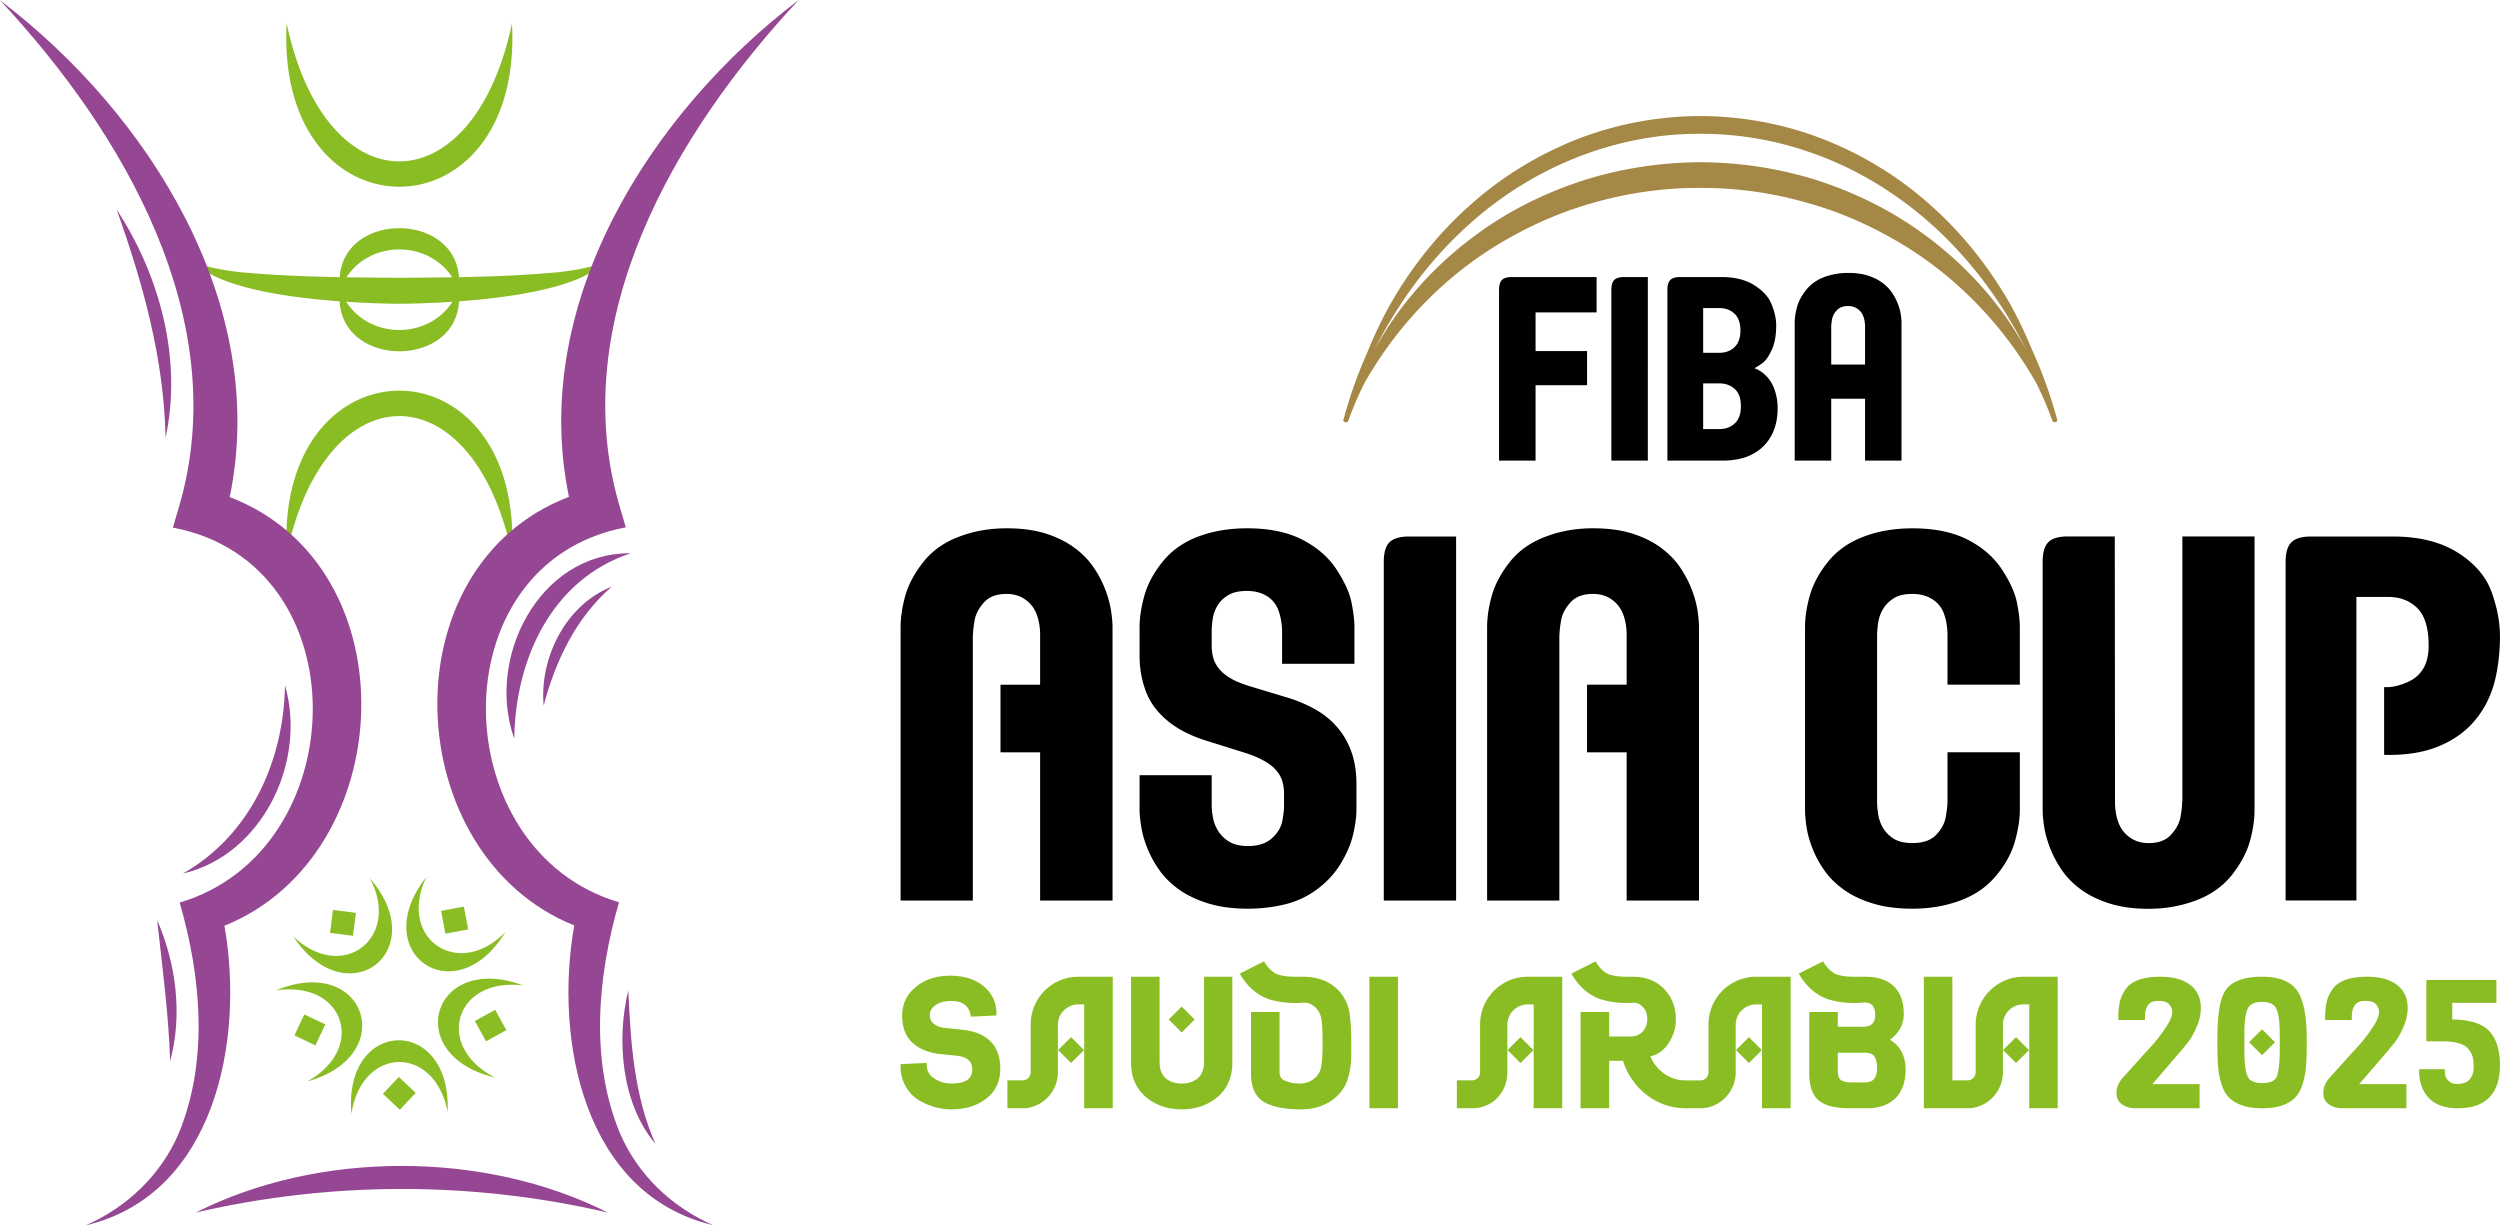
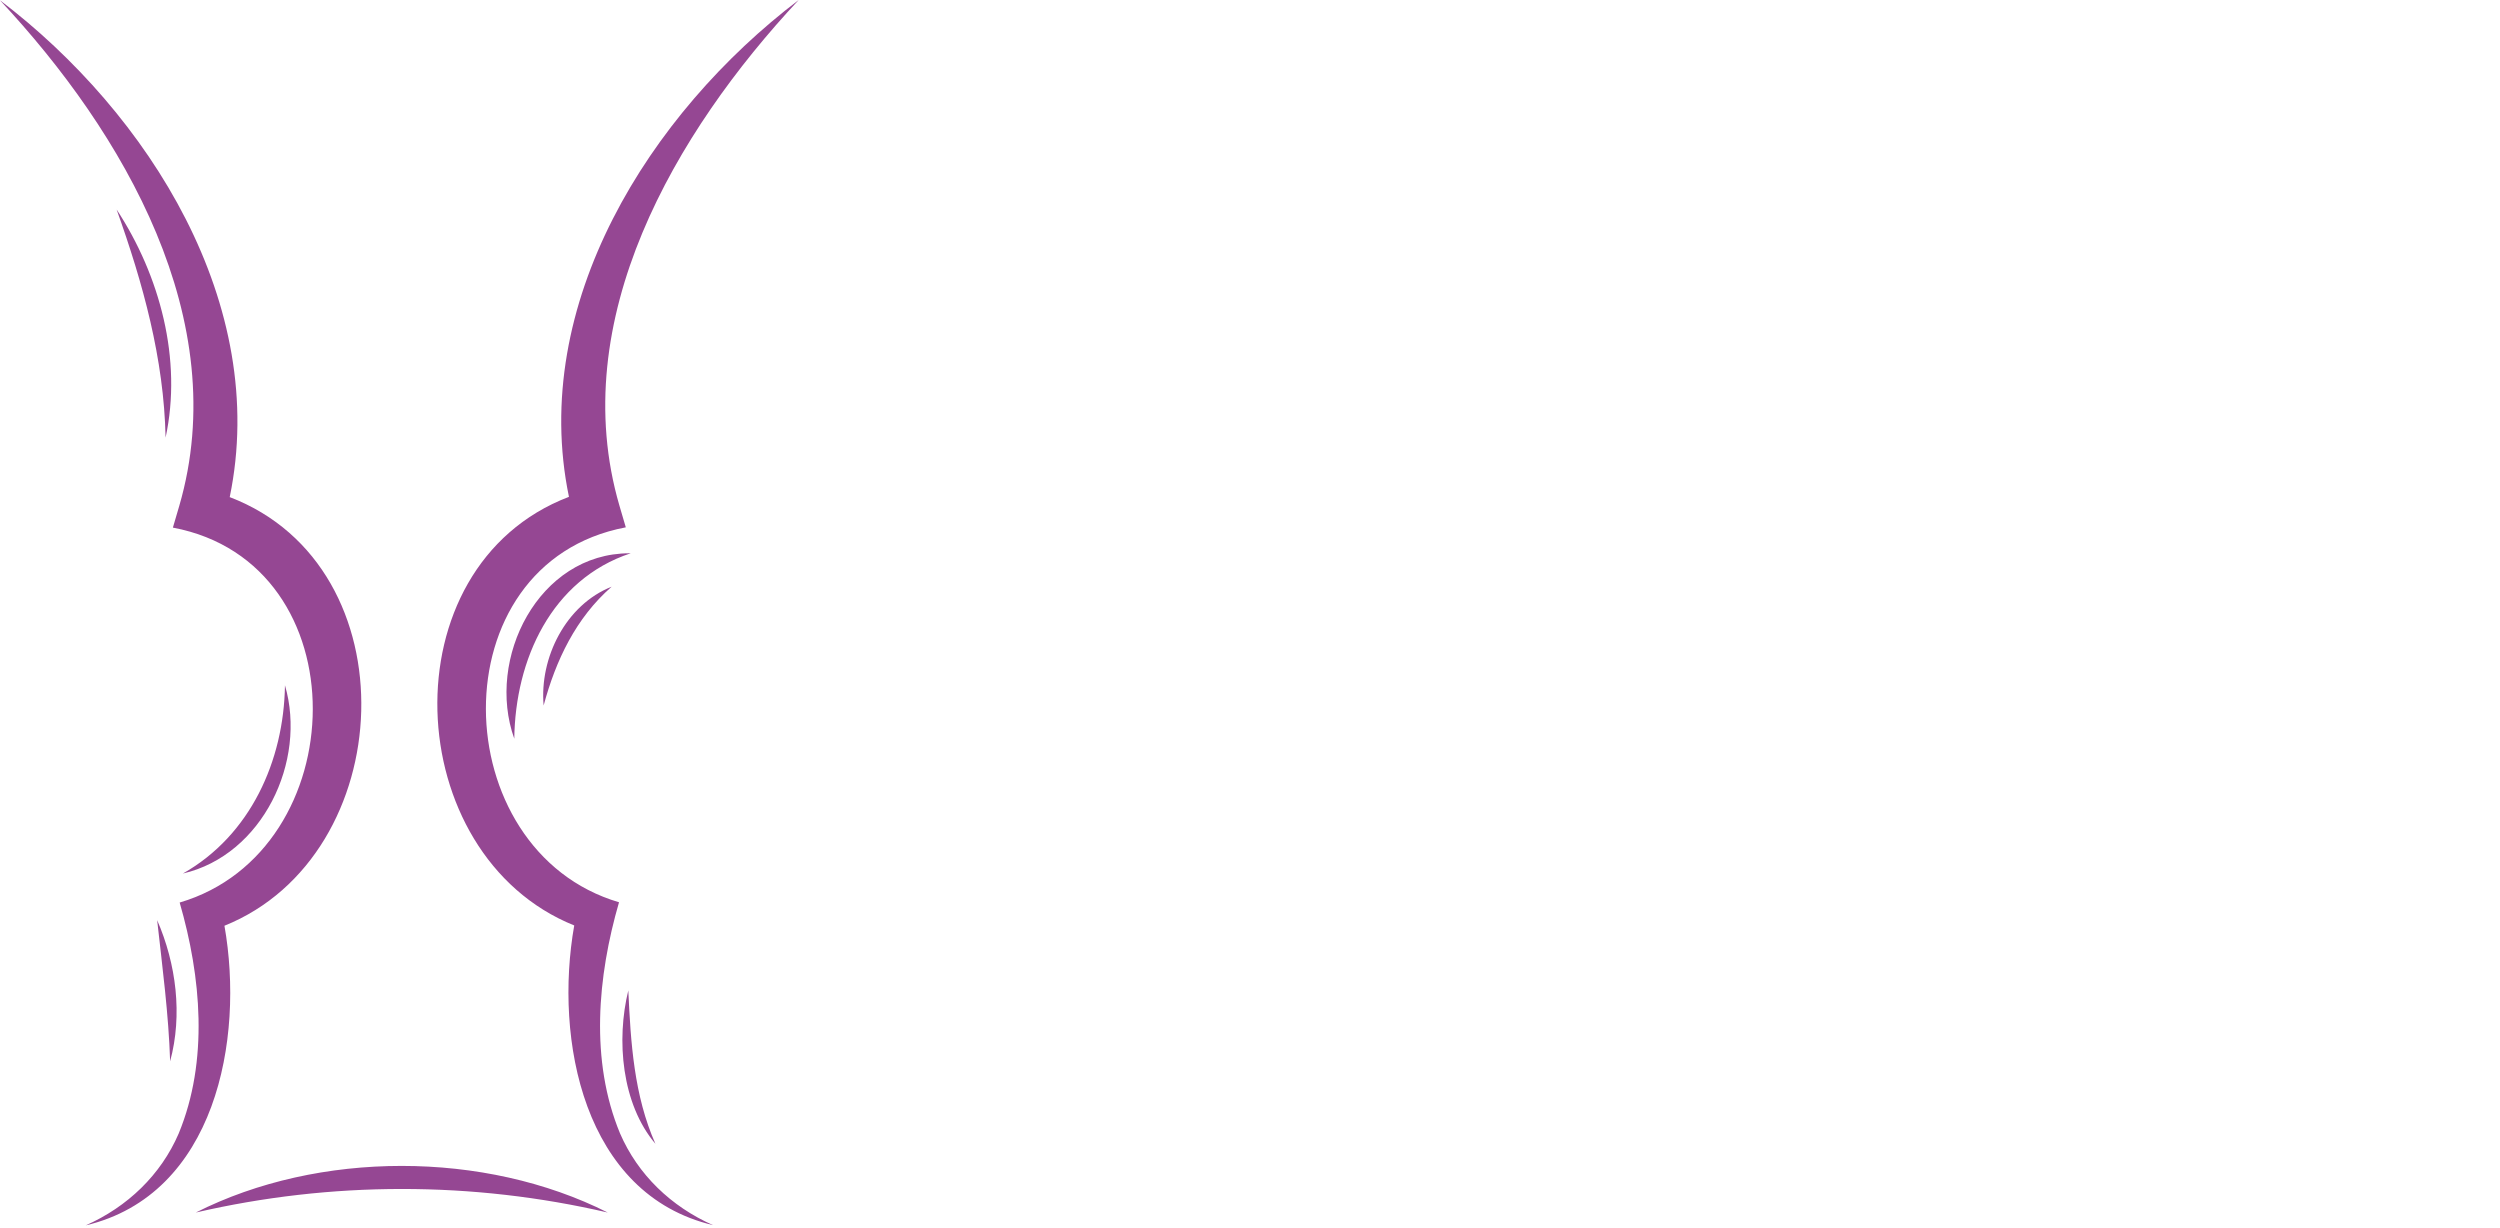
<svg xmlns="http://www.w3.org/2000/svg" width="450" height="221">
-   <path fill="#a58846" d="M360.88 56.812a64.984 64.984 0 0 0-14.893-14.872c-5.715-4.165-12.175-7.307-18.934-9.498-6.78-2.14-13.89-3.214-21-3.245-7.1.041-14.222 1.106-21.002 3.255-6.749 2.191-13.208 5.333-18.934 9.509a64.735 64.735 0 0 0-14.882 14.872 64.066 64.066 0 0 0-3.834 6.139 78.46 78.46 0 0 1 4.258-7.483c3.958-6.2 8.815-11.802 14.396-16.505 11.152-9.426 25.456-14.986 40.008-14.893 7.213-.041 14.469 1.302 21.249 3.866 6.81 2.532 13.125 6.335 18.727 11.006 7.792 6.563 14.087 14.842 18.706 24.06a64.166 64.166 0 0 0-3.865-6.21m8.496 18.84c0 .02.032.031.042.041v.021c.02.03.042.041.062.072.042.052.07.114.134.145a.431.431 0 0 0 .393.062.457.457 0 0 0 .269-.579c-.022-.062-.042-.134-.071-.196a81.927 81.927 0 0 0-4.506-12.423c-1.158-2.78-2.44-5.509-3.907-8.134-3.73-6.521-8.464-12.536-14.118-17.58-5.622-5.085-12.185-9.136-19.275-11.947-7.1-2.801-14.706-4.227-22.365-4.248-7.596.02-15.254 1.457-22.344 4.248-7.07 2.821-13.643 6.873-19.265 11.958-5.653 5.053-10.387 11.048-14.118 17.58-1.622 2.873-3.028 5.87-4.258 8.919a81.298 81.298 0 0 0-4.144 11.647c-.022.062-.052.124-.071.186a.453.453 0 0 0 .279.58c.051.02.103.03.144.03a.48.48 0 0 0 .29-.114.476.476 0 0 0 .145-.196c.02-.02.031-.041.041-.052a.91.91 0 0 0 .042-.155c.786-2.19 1.716-4.299 2.718-6.366 5.54-9.86 13.353-18.22 22.665-24.215 5.653-3.607 11.772-6.47 18.18-8.3 6.397-1.88 13.053-2.852 19.719-2.81a68.509 68.509 0 0 1 19.72 2.821c6.417 1.819 12.525 4.692 18.179 8.289 9.322 5.994 17.146 14.366 22.696 24.246.982 2.046 1.901 4.134 2.687 6.304.02.052.032.104.042.166" />
-   <path fill="#8abd24" d="m85.471 183.779 2.016 3.659 3.658-2.016-2.015-3.658zm3.659 10.18c-11.007-5.58-7.286-18.076 5.012-16.588-2.253-.847-4.299-1.209-6.118-1.209-11.338 0-13.529 14.355 1.106 17.797m-36.132-7.586 3.783 1.788 1.778-3.783-3.783-1.777zm-3.38-8.072c12.186-1.963 16.516 10.325 5.695 16.36 14.232-3.968 11.793-17.838.92-17.838-1.953 0-4.175.445-6.614 1.478m29.786-14.334.775 4.103 4.103-.776-.786-4.103zm11.585 3.772c-8.495 8.785-19.554 1.157-14.231-9.89-10.821 13.641 5.198 24.814 14.231 9.89m-31.584.175 4.134.528.527-4.134-4.134-.528zm-6.635.62c9.622 14.511 25.197 2.729 13.797-10.469 5.736 10.79-4.94 18.955-13.797 10.47m16.154 28.36 3.049 2.862 2.852-3.039-3.038-2.862zm-5.674 3.585c1.901-12.195 14.934-12.515 17.321-.361.362-8.61-4.227-12.868-8.784-12.868-4.662 0-9.281 4.445-8.537 13.23M61.142 49.887c-5.85-.104-11.699-.331-17.528-.858-1.57-.124-7.979-1.003-8.95-2.274 3.617 4.765 16.143 6.728 26.468 7.483.662 11.978 20.846 11.999 21.497 0 10.315-.755 22.851-2.718 26.458-7.483-.961 1.271-7.369 2.15-8.94 2.274-5.829.527-11.679.754-17.528.858-.424-5.881-5.592-8.816-10.749-8.816-5.157 0-10.314 2.935-10.728 8.816m1.22.02c4.403-6.676 14.645-6.676 19.037 0a977.52 977.52 0 0 1-9.518.093 968.14 968.14 0 0 1-9.519-.093m19.079 4.413c-4.393 6.77-14.738 6.77-19.13 0 3.73.248 7.11.341 9.57.362 2.46-.02 5.829-.114 9.56-.362M51.603 4.206c-2.098 39.191 42.643 39.232 40.555 0-6.986 33.093-33.558 33.145-40.555 0m0 95.528c6.987-33.093 33.558-33.145 40.555 0C93.202 80.128 82.536 70.32 71.87 70.32c-10.655.01-21.31 9.808-20.267 29.414m272.175 75.518c1.23 2.14 2.977 3.855 5.406 4.662 2.036.578 4.113.744 6.21.547 1.458-.103 2.14.703 2.14 2.17 0 1.489-.682 2.181-2.17 2.181h-4.558v-2.656h-5.136v11.09c0 2.274.578 3.896 1.715 4.837 1.137.95 2.977 1.405 5.623 1.405h3.1c2.15 0 3.855-.61 5.064-1.808 1.21-1.2 1.83-2.925 1.83-5.137 0-2.49-.951-4.3-2.832-5.385.558-.382 1.085-.899 1.56-1.55.63-.878.951-1.943.951-3.162 0-2.088-.6-3.731-1.767-4.889-1.168-1.157-2.915-1.746-5.188-1.746h-2.005c-1.044 0-2.088-.083-3.05-.393-1.012-.341-2.004-1.416-2.51-2.377zm7.566 19.13c-.362-.278-.538-.816-.538-1.59v-3.298h4.858c.826 0 1.405.217 1.705.651.33.476.496 1.2.496 2.17 0 1.716-.703 2.522-2.201 2.522h-2.336c-.93 0-1.602-.155-1.984-.454m-48.503-19.13c1.23 2.139 2.976 3.854 5.405 4.66a16.79 16.79 0 0 0 5.778.59c.754-.052 1.25.32 1.694.775.538.537.796 1.25.796 2.15 0 .909-.279 1.643-.837 2.242-.558.6-1.25.889-2.108.889h-3.917v-4.402h-5.147v17.331h5.147v-8.547h2.49c1.468 4.806 5.923 8.547 11.193 8.547h2.74c3.503 0 6.355-2.976 6.355-6.48v-8.557a3.668 3.668 0 0 1 3.67-3.659h1.064v18.696h5.147v-23.677h-6.212c-4.723 0-8.568 3.844-8.568 8.578v8.62c0 .805-.65 1.457-1.457 1.457h-2.739c-2.831 0-5.26-1.871-6.273-4.33 0 0 1.86-.187 3.318-2.409.795-1.22 1.27-2.604 1.27-4.217 0-2.211-.712-4.061-2.118-5.508-1.395-1.447-3.307-2.191-5.674-2.191h-1.075c-1.044 0-2.087-.083-3.059-.393-1.013-.341-1.995-1.416-2.501-2.377zm-59.685 0c1.23 2.139 2.976 3.854 5.405 4.66 1.953.559 3.948.734 5.974.569 1.157-.083 1.994.517 2.625 1.292.361.444.61 1.064.713 1.83.124.816.186 2.149.186 3.978 0 1.83-.062 3.194-.186 4.052-.104.806-.352 1.446-.713 1.901-.724.879-1.757 1.499-3.173 1.499-1.437 0-2.429-.352-2.966-.64-.476-.27-.703-.755-.703-1.5v-10.738h-5.137v10.966c0 2.387.662 4.062 1.974 4.992 1.303.93 3.576 1.57 6.977 1.57 2.883 0 5.115-.97 6.635-2.49.92-.92 1.54-1.953 1.86-3.08.31-1.096.6-2.47.6-4.072v-2.49c0-2.047-.114-3.7-.27-4.92a7.6 7.6 0 0 0-2.19-4.527c-1.52-1.52-3.649-2.294-6.305-2.294h-1.364c-1.023 0-2.088-.083-3.049-.393-1.023-.341-2.005-1.416-2.511-2.377zm-58.29 2.376c-1.644 1.354-2.48 3.101-2.48 5.168s.588 3.68 1.746 4.796c1.147 1.095 2.708 1.798 4.66 2.087l3.732.393c1.674.248 2.48 1.054 2.48 2.429 0 1.705-1.22 2.532-3.72 2.532a5.665 5.665 0 0 1-3.132-.92c-.899-.59-1.343-1.395-1.343-2.45v-.34l-4.713.227v.31c0 1.364.31 2.594.92 3.669.599 1.064 1.395 1.902 2.346 2.49 1.87 1.107 3.844 1.665 5.85 1.665 2.542 0 4.67-.651 6.314-1.933 1.674-1.292 2.522-3.1 2.522-5.374 0-4.052-2.17-6.398-6.47-6.987l-3.68-.382c-.733-.104-1.353-.352-1.839-.755-.475-.382-.692-.899-.692-1.57 0-.662.32-1.23.982-1.727.692-.516 1.663-.785 2.904-.785 1.994 0 3.131.837 3.462 2.563l.062.269 4.589-.228v-.3c0-2.015-.786-3.679-2.315-4.96-1.52-1.261-3.545-1.892-6.015-1.892-2.47 0-4.548.672-6.17 2.005m254.956.466a6.747 6.747 0 0 0-1.043 2.335c-.176.796-.259 1.768-.259 2.884v.29h4.796v-.29c0-1.261.185-1.83.547-2.377.341-.517.972-.775 1.912-.775s1.582.217 1.923.64c.351.455.527.807.527 1.354 0 .517-.166 1.044-.517 1.726-.134.29-.351.63-.62 1.034-.28.403-.672 1.033-1.282 1.808a33.53 33.53 0 0 1-2.325 2.657l-3.442 3.824a31.79 31.79 0 0 0-.982 1.116c-.568.754-.857 1.55-.857 2.366 0 1.003.382 1.737 1.137 2.181.702.414 1.23.62 2.563.62h11.255v-4.35h-8.496l3.235-3.742c.072-.104.33-.414 1.271-1.499a56.773 56.773 0 0 0 1.902-2.284c.548-.703 1.075-1.643 1.57-2.79.497-1.158.745-2.295.745-3.38 0-1.798-.651-3.214-1.953-4.186-1.261-.96-3.08-1.446-5.385-1.446-3.11 0-5.199.775-6.222 2.284m-18.49-.672c-.609.537-1.084 1.302-1.425 2.294-.517 1.571-.776 4.041-.776 7.328v1.209c0 1.602.052 2.956.155 4.02.104 1.075.331 2.109.652 3.07.33.992.806 1.778 1.415 2.346.61.558 1.396 1.002 2.357 1.323.95.31 2.108.475 3.462.475 1.333 0 2.501-.155 3.452-.454.961-.31 1.757-.755 2.356-1.334.61-.568 1.086-1.354 1.416-2.335.32-.951.548-1.974.651-3.06.104-1.074.166-2.408.166-3.989v-1.302c0-4.083-.569-6.987-1.695-8.65-1.147-1.696-3.287-2.553-6.346-2.553-2.615 0-4.578.537-5.84 1.612m3.287 16.422c-.403-.796-.61-2.315-.63-4.537v-3.669c.02-1.974.237-3.39.661-4.186.393-.744 1.22-1.105 2.522-1.105 1.292 0 2.119.372 2.511 1.126.424.806.652 2.253.672 4.3v3.534c-.02 2.284-.227 3.824-.61 4.589-.351.703-1.209 1.054-2.542 1.054-1.344 0-2.212-.372-2.584-1.106m-22.024-15.75a6.384 6.384 0 0 0-1.044 2.335c-.175.796-.258 1.768-.258 2.884v.29h4.795v-.29c0-1.261.186-1.83.548-2.377.341-.517.961-.775 1.912-.775.93 0 1.581.217 1.912.64.362.455.537.807.537 1.354 0 .517-.175 1.044-.516 1.726-.145.29-.352.63-.62 1.034-.28.403-.672 1.033-1.282 1.808a35.823 35.823 0 0 1-2.325 2.657l-3.442 3.824c-.455.496-.785.868-.982 1.116-.568.754-.868 1.55-.868 2.366 0 1.003.382 1.737 1.147 2.181.703.414 1.22.62 2.563.62h11.255v-4.35h-8.495l3.224-3.742c.072-.104.341-.414 1.272-1.499a57.762 57.762 0 0 0 1.912-2.284c.547-.703 1.074-1.643 1.57-2.79.486-1.158.745-2.295.745-3.38 0-1.798-.662-3.214-1.954-4.186-1.26-.96-3.08-1.446-5.384-1.446-3.111 0-5.21.775-6.222 2.284m-18.407-2.284c-4.723 0-8.568 3.917-8.568 8.64v8.557c0 .806-.661 1.457-1.457 1.457h-2.739v-18.654h-5.136v23.677h7.875c3.504 0 6.367-2.976 6.367-6.48v-8.557a3.659 3.659 0 0 1 3.658-3.659h1.075v18.696h5.126v-23.677zm-88.127 0h-1.065c-4.733 0-8.578 3.844-8.578 8.578v8.62c0 .805-.651 1.456-1.457 1.456h-2.729v5.023h2.729c3.813 0 6.366-2.976 6.366-6.48v-8.557a3.668 3.668 0 0 1 3.67-3.659h1.064v18.696h5.136v-23.677zm-29.57 23.677h5.138v-23.677h-5.137zm-29.764-23.677v15.306c0 1.312-.372 2.305-1.096 2.945-.734.641-1.715.972-2.925.972-1.209 0-2.18-.33-2.904-.972-.713-.63-1.075-1.622-1.075-2.945V175.81h-5.136v15.46c0 2.595.889 4.672 2.646 6.17 1.746 1.49 3.917 2.244 6.47 2.244 2.542 0 4.723-.755 6.47-2.243 1.756-1.499 2.645-3.576 2.645-6.17V175.81zm-22.634 0c-4.723 0-8.568 3.844-8.568 8.578v8.62c0 .805-.661 1.456-1.457 1.456h-2.739v5.023h2.739c3.503 0 6.356-2.976 6.356-6.48v-8.557c0-2.016 1.654-3.659 3.669-3.659h1.064v18.696h5.137v-23.677zm242.648.578v11.049h2.749c2.542 0 4.196.496 4.899 1.477.361.476.599.94.702 1.385.114.465.166 1.117.166 1.943 0 .786-.228 1.458-.713 2.026-.455.558-1.22.837-2.243.837-.61 0-1.096-.144-1.437-.455-.361-.31-.578-.61-.661-.91a3.992 3.992 0 0 1-.134-.991v-.29h-4.63v.29c0 2.025.589 3.669 1.756 4.899 1.168 1.22 2.925 1.84 5.23 1.84 5.023 0 7.565-2.636 7.565-7.814 0-2.636-.64-4.682-1.912-6.067-1.23-1.354-3.483-2.067-6.666-2.108v-2.987h7.938v-4.124zm-226.37 7.121 2.335 2.336 2.336-2.336-2.336-2.325zm194.465 4.093 2.336 2.325 2.325-2.325-2.325-2.336zm-44.286 1.416 2.336 2.325 2.336-2.325-2.336-2.336zm-48.079 0 2.336 2.325 2.325-2.325-2.325-2.336zm-41.113 0 2.336 2.325 2.325-2.325-2.325-2.336zm-80.893 0 2.326 2.325 2.335-2.325-2.335-2.336zm0 0" />
  <path fill="#954793" d="M30.623 191.034c2.263-8.35 1.095-17.528-2.336-25.404.93 8.362 2.067 16.97 2.336 25.404m87.352 14.852c-3.855-8.692-4.454-18.231-4.878-27.616-2.191 8.899-1.22 20.423 4.878 27.616m-20.122-78.898c2.19-8.134 5.808-15.762 12.247-21.384-8.248 3.256-13.012 12.774-12.247 21.384m-5.282 5.984c.166-14.211 6.667-28.66 20.95-33.383h-.207c-16.37 0-25.91 18.975-20.742 33.383m9.839-43.542c-32.938 12.567-30.51 64.49.95 77.151-3.627 20.516 1.623 48.41 24.98 53.94-7.534-3.339-13.528-9.085-16.743-16.527-5.425-13.105-4.05-28.225-.175-41.588-31.45-9.26-32.855-61.04 1.22-67.488l-1.148-3.907C101.76 57.598 121.48 23.853 143.761 0c-26.85 20.402-48.533 54.797-41.35 89.43m-69.494 67.808c14.345-3.328 22.365-20.215 18.376-33.888-.196 13.61-6.232 27.016-18.376 33.888m-3.11-78.474c3.038-14.066-1.024-29.176-8.816-41.051 4.754 13.301 8.516 26.85 8.815 41.05m5.437 139.494c24.39-5.643 49.763-5.664 74.154 0-11.09-5.591-24.101-8.392-37.103-8.392-12.991 0-25.972 2.79-37.051 8.392M32.266 91.063l-1.147 3.906c34.075 6.44 32.67 58.228 1.22 67.489 3.875 13.363 5.24 28.473-.176 41.578-3.214 7.451-9.209 13.198-16.743 16.536 23.357-5.53 28.608-33.424 24.98-53.939 31.46-12.66 33.878-64.584.95-77.152C48.524 54.848 26.85 20.453 0 .051 22.282 23.906 42.002 57.64 32.266 91.064" />
-   <path d="m392.827 144.33-.042-.052v.052c0 .692-.093 1.581-.29 2.687-.186 1.106-.754 2.17-1.673 3.193-.92 1.034-2.274 1.55-4.073 1.55-1.281 0-2.397-.33-3.358-1.012-.962-.662-1.644-1.55-2.057-2.667-.424-1.095-.63-2.356-.63-3.751l-.043-47.77h-8.413c-1.674 0-2.852.332-3.534 1.024-.682.682-1.034 1.86-1.034 3.535v44.689c0 .827.093 1.85.28 3.059.196 1.22.547 2.48 1.064 3.793.496 1.302 1.199 2.615 2.077 3.917.879 1.302 2.026 2.47 3.442 3.514 1.416 1.044 3.131 1.88 5.126 2.522 2.005.64 4.362.971 7.08.971 3.038 0 5.901-.506 8.567-1.53 2.677-1.002 4.806-2.532 6.408-4.537 1.592-2.025 2.677-4.04 3.256-6.077.558-2.036.837-3.906.837-5.632V96.56h-12.991zm57.164-29.817c0-2.501-.496-5.147-1.499-7.937-1.003-2.79-3.028-5.158-6.087-7.1-3.06-1.933-6.977-2.905-11.741-2.905h-14.686c-1.644 0-2.811.341-3.514 1.034-.703.682-1.054 1.86-1.054 3.534v60.947h12.743v-54.632h.02v-.01h5.601c2.233 0 4.02.682 5.364 2.036 1.344 1.364 2.016 3.597 2.016 6.697 0 3.018-.972 4.537-2.16 5.592-1.096.992-3.587 1.912-5.22 1.912h-.63v12.185l.434.02h.424c3.483 0 6.48-.516 9.002-1.57 2.522-1.044 4.599-2.481 6.221-4.341 1.633-1.85 2.832-4.031 3.607-6.553.765-2.522 1.168-5.953 1.168-8.878v.01-.041M312.254 76.211c-.724.693-1.664 1.023-2.78 1.023h-2.905v-8.226h2.905c1.116 0 2.056.35 2.78 1.012.744.683 1.106 1.706 1.106 3.09 0 1.396-.362 2.419-1.106 3.101m-5.685-20.763h2.853c1.147 0 2.057.33 2.77 1.002.713.672 1.085 1.675 1.085 3.039 0 1.343-.372 2.346-1.085 3.018-.713.672-1.623 1.002-2.77 1.002h-2.853zm11.4 12.278c-.651-.672-1.375-1.158-2.18-1.447.371-.176.878-.496 1.487-.95.61-.455 1.158-1.293 1.675-2.43.517-1.167.765-2.594.765-4.289 0-1.167-.259-2.418-.796-3.751-.517-1.344-1.55-2.512-3.121-3.504-1.561-.992-3.525-1.488-5.912-1.488h-7.452c-.827 0-1.416.176-1.767.517-.362.351-.537.95-.537 1.798v30.726h10.014c1.426 0 2.718-.196 3.928-.568 1.178-.403 2.222-.992 3.1-1.788a8.112 8.112 0 0 0 2.046-2.935c.497-1.178.755-2.553.755-4.134a9.83 9.83 0 0 0-.506-3.194c-.342-1.033-.838-1.88-1.5-2.563m11.652-2.109v-6.79c0-.341.052-.796.155-1.354.083-.548.372-1.095.837-1.612.465-.507 1.158-.775 2.047-.775.65 0 1.209.165 1.695.506.485.33.827.786 1.054 1.354.196.538.3 1.178.3 1.881v6.79zm12.65 17.29V58.094c0-.434-.041-.95-.144-1.56-.083-.61-.269-1.24-.538-1.902a8.94 8.94 0 0 0-1.054-1.974c-.424-.651-1.013-1.24-1.726-1.767-.713-.527-1.56-.961-2.584-1.282-.992-.32-2.19-.486-3.565-.486-1.53 0-2.966.259-4.32.755-1.344.527-2.419 1.292-3.235 2.305-.806 1.023-1.354 2.046-1.633 3.059-.28 1.033-.424 1.963-.424 2.852v24.815h6.573V71.767h6.088v11.14zm-45.66-33.04h-4.258c-.827 0-1.416.175-1.778.516-.351.352-.527.951-.527 1.799v30.726h6.563zm-97.708 56.14c-.496-1.313-1.199-2.625-2.077-3.917-.879-1.292-2.026-2.47-3.452-3.514-1.416-1.044-3.122-1.891-5.116-2.532-1.995-.63-4.362-.951-7.08-.951-3.038 0-5.901.496-8.568 1.52-2.666 1.002-4.805 2.521-6.397 4.536-1.602 2.016-2.687 4.041-3.256 6.067-.558 2.036-.847 3.917-.847 5.643v49.237h13.001v-47.759l.031.041v-.041c0-.692.093-1.581.29-2.687.196-1.106.754-2.17 1.674-3.204.93-1.034 2.295-1.54 4.072-1.54 1.292 0 2.408.33 3.36 1.003.96.671 1.642 1.56 2.066 2.666.414 1.106.62 2.356.62 3.762v8.909h-7.131v12.175h7.131v26.675h13.033v-49.237c0-.827-.104-1.86-.29-3.07a18.377 18.377 0 0 0-1.064-3.782m41.712 24.794c-1.106-1.261-2.408-2.295-3.886-3.132a25.586 25.586 0 0 0-4.836-2.056l-6.987-2.109c-1.333-.413-2.439-.858-3.318-1.364-.857-.496-1.55-1.044-2.067-1.654-.516-.61-.888-1.26-1.095-1.963-.217-.703-.32-1.489-.32-2.346v-2.563c0-.683.072-1.447.196-2.295a6.493 6.493 0 0 1 .889-2.377c.444-.734 1.085-1.344 1.912-1.83.837-.495 1.953-.743 3.359-.743 1.405 0 2.594.32 3.606.94 1.003.63 1.695 1.52 2.099 2.687.403 1.168.61 2.429.61 3.804v5.684h13.022v-6.615c0-1.178-.177-2.635-.517-4.371-.341-1.757-1.23-3.721-2.667-5.933-1.426-2.201-3.472-4.01-6.15-5.395-2.666-1.385-6.014-2.077-10.003-2.077-3.194 0-6.119.496-8.775 1.488-2.656 1.003-4.785 2.512-6.397 4.506-1.613 1.995-2.708 4.031-3.287 6.088-.579 2.056-.878 3.948-.878 5.694v5.22c0 2.242.382 4.361 1.136 6.356.734 2.005 2.057 3.772 3.948 5.333 1.892 1.55 4.29 2.76 7.183 3.627l6.987 2.191c1.271.414 2.45.93 3.514 1.56 1.054.631 1.86 1.406 2.408 2.306.558.92.827 2.067.827 3.472v2.109c0 .682-.104 1.591-.31 2.728-.217 1.127-.827 2.16-1.85 3.1-1.044.941-2.48 1.416-4.33 1.416-1.406 0-2.533-.268-3.38-.785-.848-.517-1.51-1.168-1.985-1.933a6.58 6.58 0 0 1-.94-2.408 12.937 12.937 0 0 1-.227-2.304v-5.323h-12.981v6.211c0 .838.103 1.86.3 3.07.196 1.21.547 2.48 1.074 3.793a18.686 18.686 0 0 0 2.14 3.948c.909 1.302 2.087 2.47 3.534 3.524 1.447 1.044 3.194 1.87 5.24 2.512 2.046.65 4.454.971 7.224.971a28.61 28.61 0 0 0 6.604-.765c2.098-.516 4.041-1.395 5.767-2.676 1.758-1.292 3.173-2.812 4.259-4.569 1.085-1.767 1.85-3.503 2.263-5.219.413-1.715.63-3.245.63-4.589v-4.65c0-2.243-.33-4.196-.95-5.881-.62-1.695-1.489-3.163-2.595-4.413m9.509-33.207c-.693.693-1.044 1.87-1.044 3.545v60.956H262.1V96.571h-8.464c-1.633 0-2.811.341-3.514 1.023m37.268-41.361v-6.366h-15.254c-.817 0-1.416.175-1.778.516-.341.352-.527.951-.527 1.799v30.726h6.573v-13.57h9.27v-6.14h-9.27v-6.965zm72.997 46.332c-1.426-2.201-3.473-4.01-6.15-5.395-2.666-1.385-6.004-2.067-10.004-2.067-3.193 0-6.118.486-8.764 1.489-2.656 1.002-4.795 2.5-6.397 4.495-1.623 2.005-2.708 4.031-3.297 6.088-.58 2.067-.868 3.958-.868 5.694v32.876c0 .848.083 1.86.268 3.07.177 1.21.517 2.48 1.034 3.803a18.178 18.178 0 0 0 2.098 3.938c.889 1.302 2.057 2.48 3.493 3.524 1.426 1.044 3.163 1.881 5.209 2.512 2.046.65 4.455.971 7.224.971 3.142 0 6.015-.496 8.64-1.478 2.626-.982 4.775-2.47 6.418-4.454 1.665-1.985 2.78-4.02 3.38-6.129.6-2.108.9-4.02.9-5.757V135.41h-13.023v8.91c0 .692-.113 1.601-.32 2.759-.197 1.147-.776 2.211-1.726 3.193-.93.982-2.346 1.478-4.269 1.478-1.395 0-2.521-.258-3.359-.775-.826-.527-1.467-1.168-1.922-1.933a6.872 6.872 0 0 1-.868-2.418 14.788 14.788 0 0 1-.207-2.305v-29.982c0-.682.071-1.447.207-2.305a6.884 6.884 0 0 1 .868-2.418c.455-.755 1.096-1.395 1.922-1.923.838-.527 1.964-.785 3.36-.785 1.405 0 2.604.33 3.627.982a5.063 5.063 0 0 1 2.098 2.708c.393 1.147.589 2.397.589 3.74v8.9h13.022v-10.367c0-1.167-.174-2.635-.517-4.371-.34-1.757-1.23-3.721-2.666-5.933m-55.923 3.442c-.496-1.313-1.2-2.625-2.067-3.917-.879-1.292-2.036-2.47-3.452-3.514-1.416-1.044-3.121-1.891-5.127-2.532-1.994-.63-4.35-.951-7.069-.951-3.049 0-5.901.496-8.568 1.52-2.666 1.002-4.816 2.521-6.407 4.536-1.592 2.016-2.677 4.041-3.245 6.067-.569 2.036-.848 3.917-.848 5.643v49.237h13.002v-47.759l.022.041v-.041c0-.692.103-1.581.3-2.687.186-1.106.744-2.17 1.674-3.204.93-1.034 2.273-1.54 4.072-1.54 1.281 0 2.408.33 3.359 1.003a5.603 5.603 0 0 1 2.056 2.666c.424 1.106.63 2.356.63 3.762v8.909h-7.13v12.175h7.13v26.675h13.023v-49.237c0-.827-.103-1.86-.279-3.07a18.435 18.435 0 0 0-1.075-3.782" />
</svg>